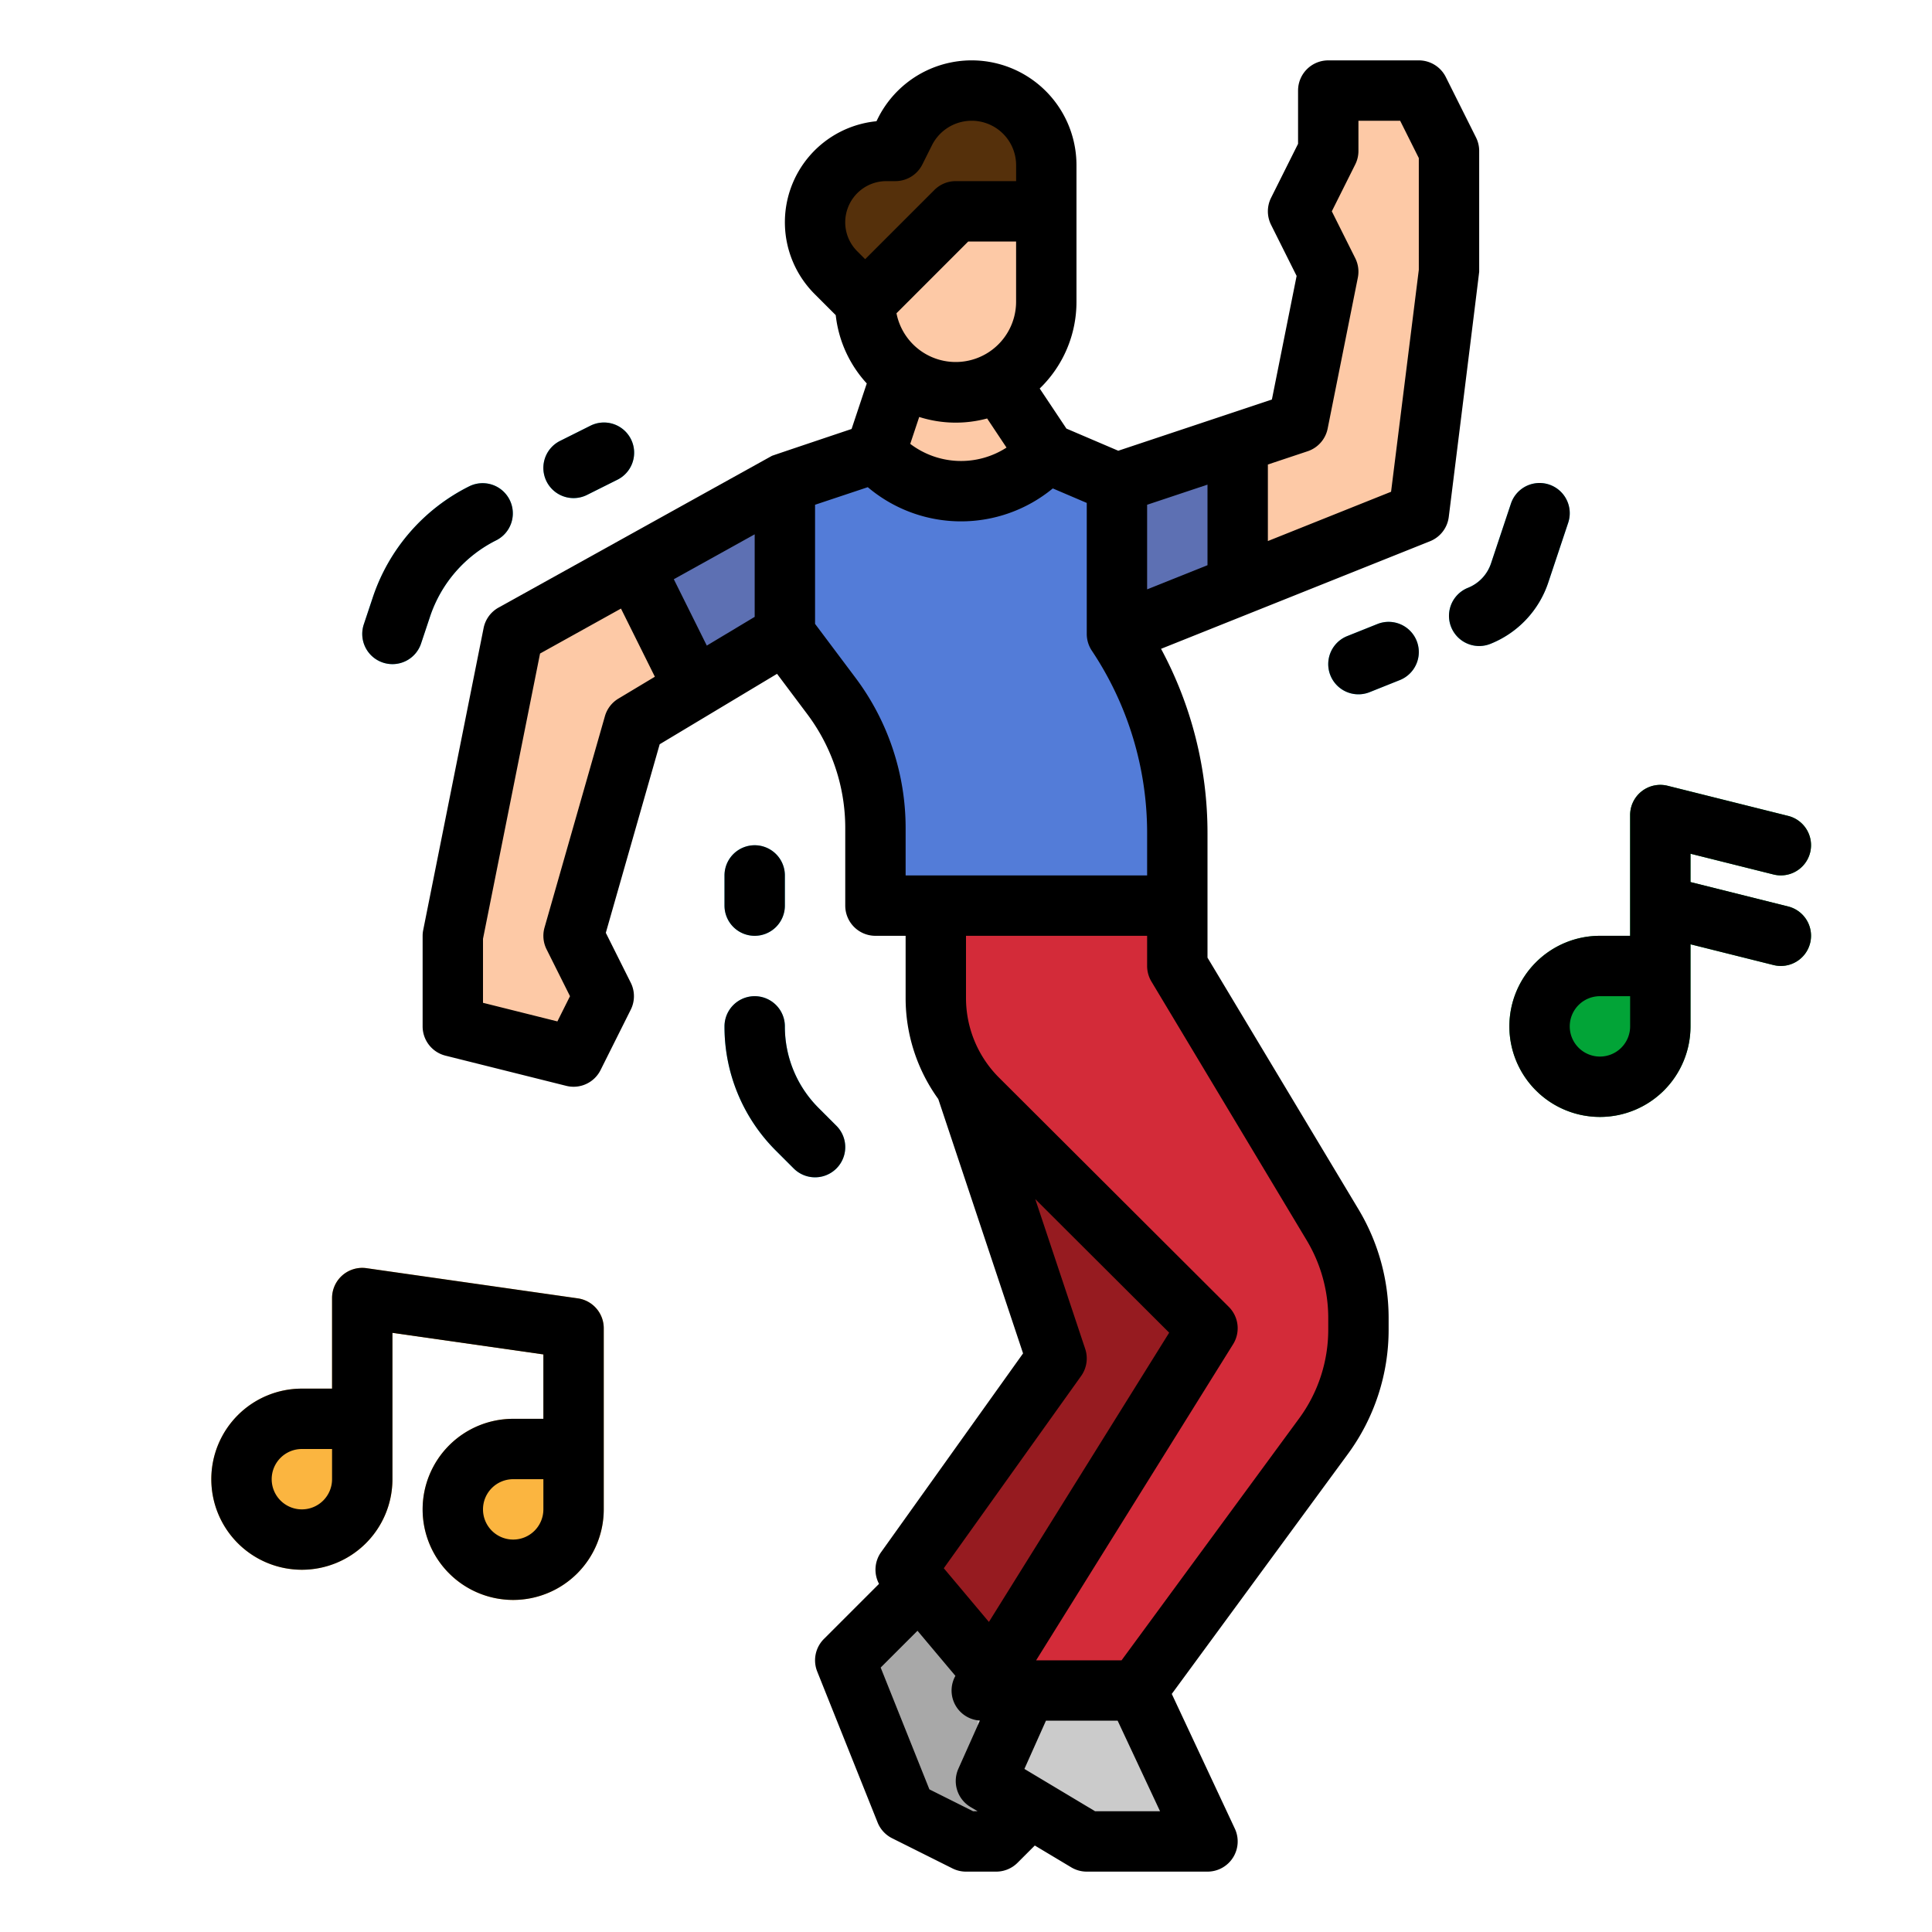
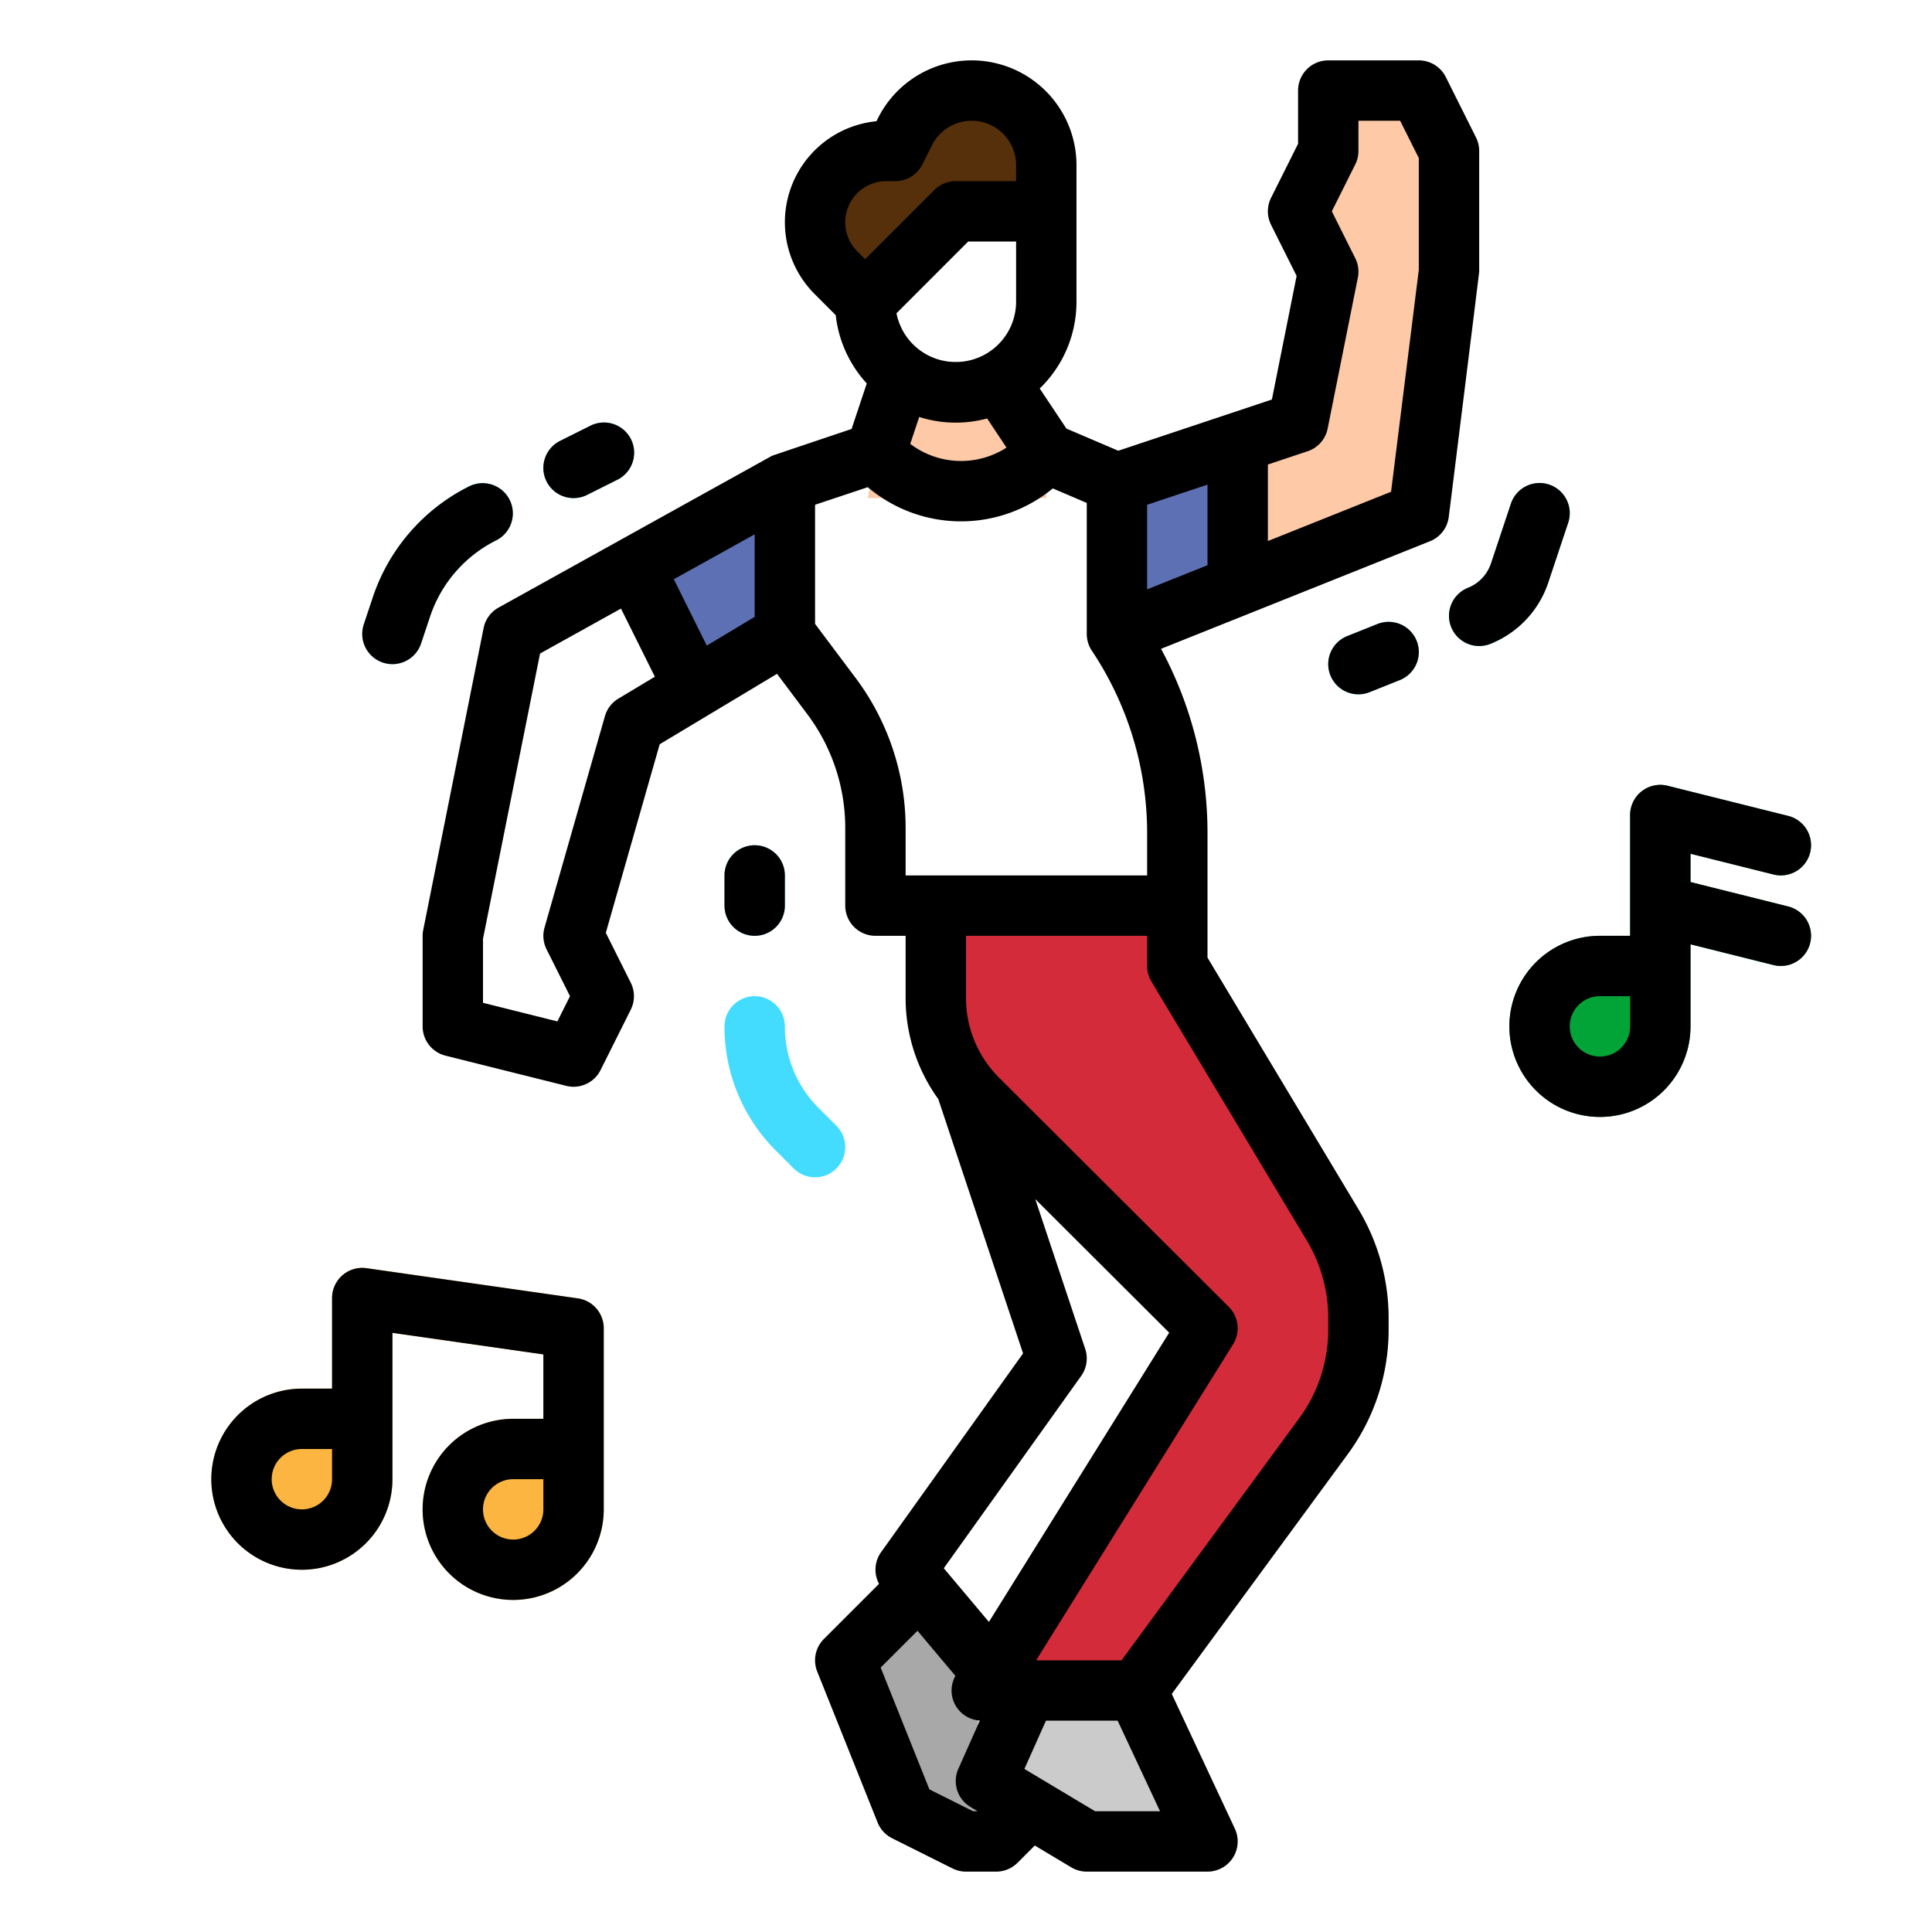
<svg xmlns="http://www.w3.org/2000/svg" height="512" viewBox="0 0 512 512" width="512">
  <g id="filled_outline" data-name="filled outline">
    <path d="m243.429 420.571-19.429 19.429 16 40 16 8h8l8-10.373v-29.627z" fill="#a8a8a8" />
-     <path d="m260 448-20-32 40-56-24-72 64 64z" fill="#961b20" />
    <path d="m153.132 344.08-56-8a8 8 0 0 0 -9.132 7.92v24h-8a24 24 0 1 0 24 24v-38.776l40 5.714v17.062h-8a24 24 0 1 0 24 24v-48a8 8 0 0 0 -6.868-7.92z" fill="#fbb540" />
    <path d="m473.94 240.239-25.94-6.485v-7.508l22.06 5.515a8 8 0 0 0 3.88-15.522l-32-8a8 8 0 0 0 -9.94 7.761v32h-8a24 24 0 1 0 24 24v-21.754l22.06 5.515a8 8 0 0 0 3.88-15.522z" fill="#02a437" />
    <path d="m277.277 120-16-24h-21.277l-8 24-2 12h47.277z" fill="#fdc9a6" />
    <path d="m268.38 106.65a23.985 23.985 0 0 1 -31.54-1.17l3.16-9.48h21.28z" fill="#f6bb92" />
-     <path d="m277.277 120 18.723 8v40a95.263 95.263 0 0 1 16 52.844v19.156h-80v-20.692a57.921 57.921 0 0 0 -11.585-34.754l-12.415-16.554v-40l24-8 1.321 1.321a30.2 30.2 0 0 0 43.956-1.321z" fill="#537cd8" />
    <path d="m184 182.4 24-14.4v-40l-40 22.222z" fill="#5d70b3" />
-     <path d="m168 150.222-32 17.778-16 80v24l32 8 8-16-8-16 16-56 16-9.6z" fill="#fdc9a6" />
-     <rect fill="#fdc9a6" height="64" rx="24" transform="matrix(-1 0 0 -1 506.554 144)" width="48" x="229.277" y="40" />
    <path d="m277.277 56v-12.223a19.776 19.776 0 0 0 -19.777-19.777 19.777 19.777 0 0 0 -17.689 10.932l-2.534 5.068h-2.377a18.9 18.9 0 0 0 -17.93 12.921 18.9 18.9 0 0 0 4.565 19.337l7.742 7.742 24-24z" fill="#55300b" />
    <path d="m259.174 448 60.826-96-61.049-60.9a38 38 0 0 1 -10.951-26.692v-24.408h64v16l41.16 68.6a48 48 0 0 1 6.84 24.7v2.979a48 48 0 0 1 -9.306 28.4l-49.417 67.321z" fill="#d32b39" />
    <path d="m301.277 448 18.723 40h-32l-28.723-17-.277-23z" fill="#cbcbcb" />
    <path d="m328 155.2 48-19.2 8-64v-32l-8-16h-24v16l-8 16 8 16-8 40-16 5.333z" fill="#fdc9a6" />
    <path d="m328 117.333-32 10.667v40l32-12.8z" fill="#5d70b3" />
    <g fill="#43dcfe">
      <path d="m216 312a7.974 7.974 0 0 1 -5.657-2.343l-4.687-4.686a46.325 46.325 0 0 1 -13.656-32.971 8 8 0 0 1 16 0 30.423 30.423 0 0 0 8.971 21.656l4.686 4.687a8 8 0 0 1 -5.657 13.657z" />
      <path d="m104 176a8.005 8.005 0 0 1 -7.591-10.531l2.343-7.03a50.847 50.847 0 0 1 25.67-29.6 8 8 0 0 1 7.154 14.31 34.952 34.952 0 0 0 -17.643 20.351l-2.343 7.028a8 8 0 0 1 -7.59 5.472z" />
      <path d="m152.006 132a8 8 0 0 1 -3.584-15.157l8-4a8 8 0 1 1 7.156 14.31l-8 4a7.973 7.973 0 0 1 -3.572.847z" />
      <path d="m392 171.2a8 8 0 0 1 -2.974-15.43 10.555 10.555 0 0 0 6.106-6.475l5.275-15.827a8 8 0 0 1 15.18 5.06l-5.276 15.826a26.525 26.525 0 0 1 -15.343 16.272 7.971 7.971 0 0 1 -2.968.574z" />
      <path d="m360 184a8 8 0 0 1 -2.975-15.43l8-3.2a8 8 0 0 1 5.944 14.856l-8 3.2a8 8 0 0 1 -2.969.574z" />
      <path d="m200 248a8 8 0 0 1 -8-8v-8a8 8 0 0 1 16 0v8a8 8 0 0 1 -8 8z" />
    </g>
    <path d="m153.132 344.08-56-8a8 8 0 0 0 -9.132 7.92v24h-8a24 24 0 1 0 24 24v-38.776l40 5.714v17.062h-8a24 24 0 1 0 24 24v-48a8 8 0 0 0 -6.868-7.92zm-65.132 47.92a8 8 0 1 1 -8-8h8zm56 8a8 8 0 1 1 -8-8h8z" />
    <path d="m473.94 240.239-25.94-6.485v-7.508l22.06 5.515a8 8 0 0 0 3.88-15.522l-32-8a8 8 0 0 0 -9.94 7.761v32h-8a24 24 0 1 0 24 24v-21.754l22.06 5.515a8 8 0 0 0 3.88-15.522zm-41.94 31.761a8 8 0 1 1 -8-8h8z" />
    <path d="m392 72v-32a7.994 7.994 0 0 0 -.845-3.578l-8-16a8 8 0 0 0 -7.155-4.422h-24a8 8 0 0 0 -8 8v14.111l-7.155 14.311a8 8 0 0 0 0 7.156l6.772 13.545-6.552 32.756-40.715 13.571-13.738-5.87-7.08-10.619a31.9 31.9 0 0 0 9.745-22.961v-36.223a27.777 27.777 0 0 0 -52.622-12.422l-.386.772a26.9 26.9 0 0 0 -16.391 45.788l5.6 5.6a31.892 31.892 0 0 0 8.224 18.1l-4.023 12.068s-20.863 7-21.1 7.116c-.121.057-72.458 40.216-72.458 40.216a8 8 0 0 0 -3.96 5.424l-16 80a8.026 8.026 0 0 0 -.161 1.561v24a8 8 0 0 0 6.06 7.761l32 8a7.992 7.992 0 0 0 9.095-4.183l8-16a8 8 0 0 0 0-7.156l-6.608-13.216 14.277-49.971 31.1-18.662 8.086 10.781a50.235 50.235 0 0 1 9.99 29.954v20.692a8 8 0 0 0 8 8h8v16.408a45.671 45.671 0 0 0 8.652 26.847l22.47 67.41-37.632 52.685a7.986 7.986 0 0 0 -.541 8.386l-14.606 14.607a8 8 0 0 0 -1.771 8.628l16 40a8 8 0 0 0 3.85 4.184l16 8a7.994 7.994 0 0 0 3.578.845h8a8 8 0 0 0 5.657-2.343l4.576-4.576 9.658 5.782a7.993 7.993 0 0 0 4.109 1.137h32a8 8 0 0 0 7.245-11.392l-16.71-35.7 46.609-63.5a55.631 55.631 0 0 0 10.856-33.134v-2.974a56.02 56.02 0 0 0 -7.98-28.812l-40.02-66.704v-32.939a102.889 102.889 0 0 0 -12.31-48.9l71.281-28.512a8 8 0 0 0 4.967-6.436s8.062-64.665 8.062-64.997zm-88 61.767 16-5.334v21.351l-16 6.4zm-37.261-15.152a22.233 22.233 0 0 1 -25.515-.988l2.376-7.127a31.942 31.942 0 0 0 18 .4zm2.538-38.615a16 16 0 0 1 -31.7 3.02l19.014-19.02h12.686zm-44.716-24.55a10.879 10.879 0 0 1 10.339-7.45h2.381a8 8 0 0 0 7.156-4.423l2.533-5.066a11.777 11.777 0 0 1 22.311 5.266v4.223h-16a8 8 0 0 0 -5.657 2.343l-18.347 18.344-2.086-2.087a10.836 10.836 0 0 1 -2.63-11.15zm-24.561 86.15v21.874l-12.691 7.615-8.743-17.589zm-39.692 48.2-16 56a8 8 0 0 0 .537 5.776l6.211 12.424-3.341 6.683-19.715-4.929v-16.962l15.119-75.6 21.446-11.914 8.981 18.061-9.662 5.8a8 8 0 0 0 -3.576 4.661zm66.507-10.048-10.815-14.419v-31.567l13.972-4.658a38.24 38.24 0 0 0 49.031.329l9 3.844v34.719a8.005 8.005 0 0 0 1.344 4.438 86.994 86.994 0 0 1 14.653 48.407v11.155h-64v-12.692a66.34 66.34 0 0 0 -13.185-39.554zm59.695 184.9a8.007 8.007 0 0 0 1.08-7.18l-13.235-39.7 35.49 35.4-47.772 76.657-11.957-14.229zm-28.621 115.348-11.591-5.8-12.911-32.278 9.756-9.755 10.05 11.956a7.963 7.963 0 0 0 6.486 11.839l-5.7 12.769a8 8 0 0 0 3.194 10.127l1.9 1.137zm32.323 0-18.735-11.218 5.711-12.782h19l11.235 24zm56.088-151.284a40.016 40.016 0 0 1 5.7 20.584v2.979a39.735 39.735 0 0 1 -7.755 23.669l-47.019 64.052h-22.64l52.2-83.769a8 8 0 0 0 -1.139-9.895l-61-60.857a29.819 29.819 0 0 1 -8.647-21.071v-16.408h48v8a8.009 8.009 0 0 0 1.14 4.116zm29.7-257.216-7.353 58.823-32.647 13.061v-20.284l10.529-3.51a8 8 0 0 0 5.316-6.021l8-40a8 8 0 0 0 -.69-5.147l-6.211-12.422 6.211-12.422a7.994 7.994 0 0 0 .845-3.578v-8h11.056l4.944 9.889z" />
-     <path d="m221.657 298.343-4.686-4.687a30.423 30.423 0 0 1 -8.971-21.656 8 8 0 0 0 -16 0 46.325 46.325 0 0 0 13.656 32.971l4.687 4.686a8 8 0 1 0 11.314-11.314z" />
    <path d="m101.471 175.59a7.994 7.994 0 0 0 10.119-5.061l2.343-7.028a34.952 34.952 0 0 1 17.644-20.346 8 8 0 0 0 -7.154-14.31 50.847 50.847 0 0 0 -25.67 29.6l-2.343 7.03a8 8 0 0 0 5.061 10.115z" />
    <path d="m152.006 132a7.973 7.973 0 0 0 3.572-.847l8-4a8 8 0 1 0 -7.156-14.31l-8 4a8 8 0 0 0 3.584 15.157z" />
    <path d="m410.314 154.356 5.276-15.826a8 8 0 0 0 -15.18-5.06l-5.275 15.83a10.555 10.555 0 0 1 -6.106 6.475 8 8 0 1 0 5.942 14.856 26.525 26.525 0 0 0 15.343-16.275z" />
    <path d="m365.028 165.372-8 3.2a8 8 0 1 0 5.944 14.856l8-3.2a8 8 0 0 0 -5.944-14.856z" />
    <path d="m200 248a8 8 0 0 0 8-8v-8a8 8 0 0 0 -16 0v8a8 8 0 0 0 8 8z" />
  </g>
</svg>